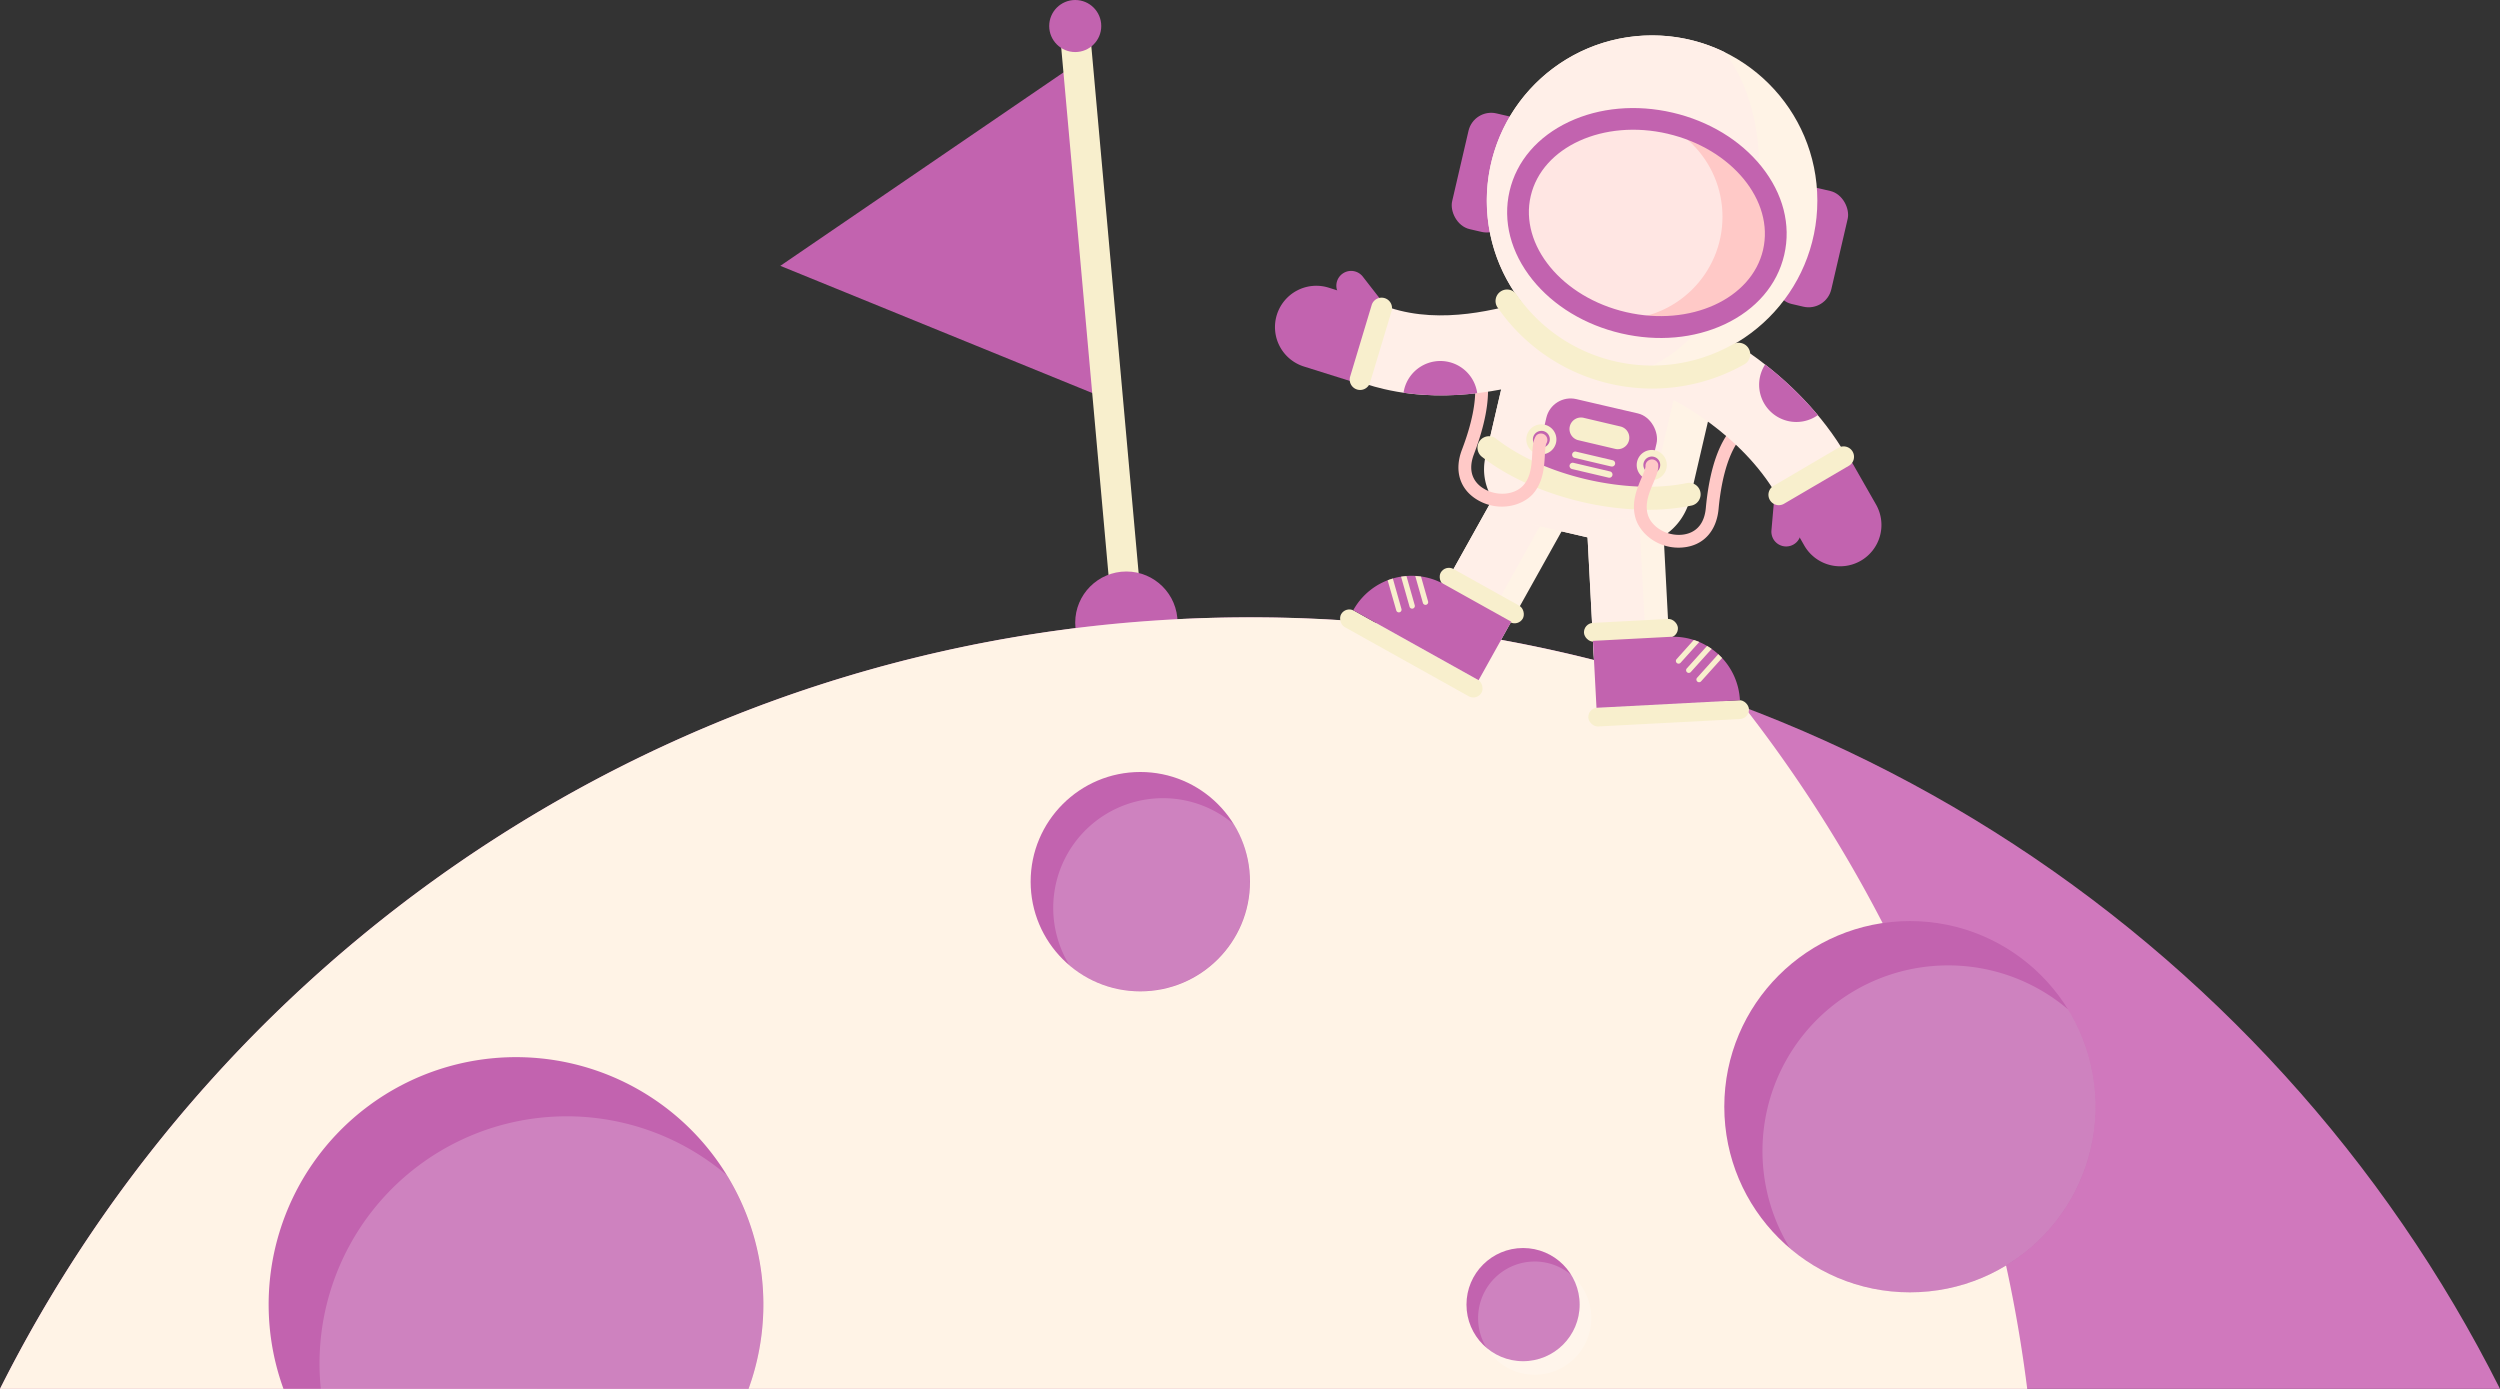
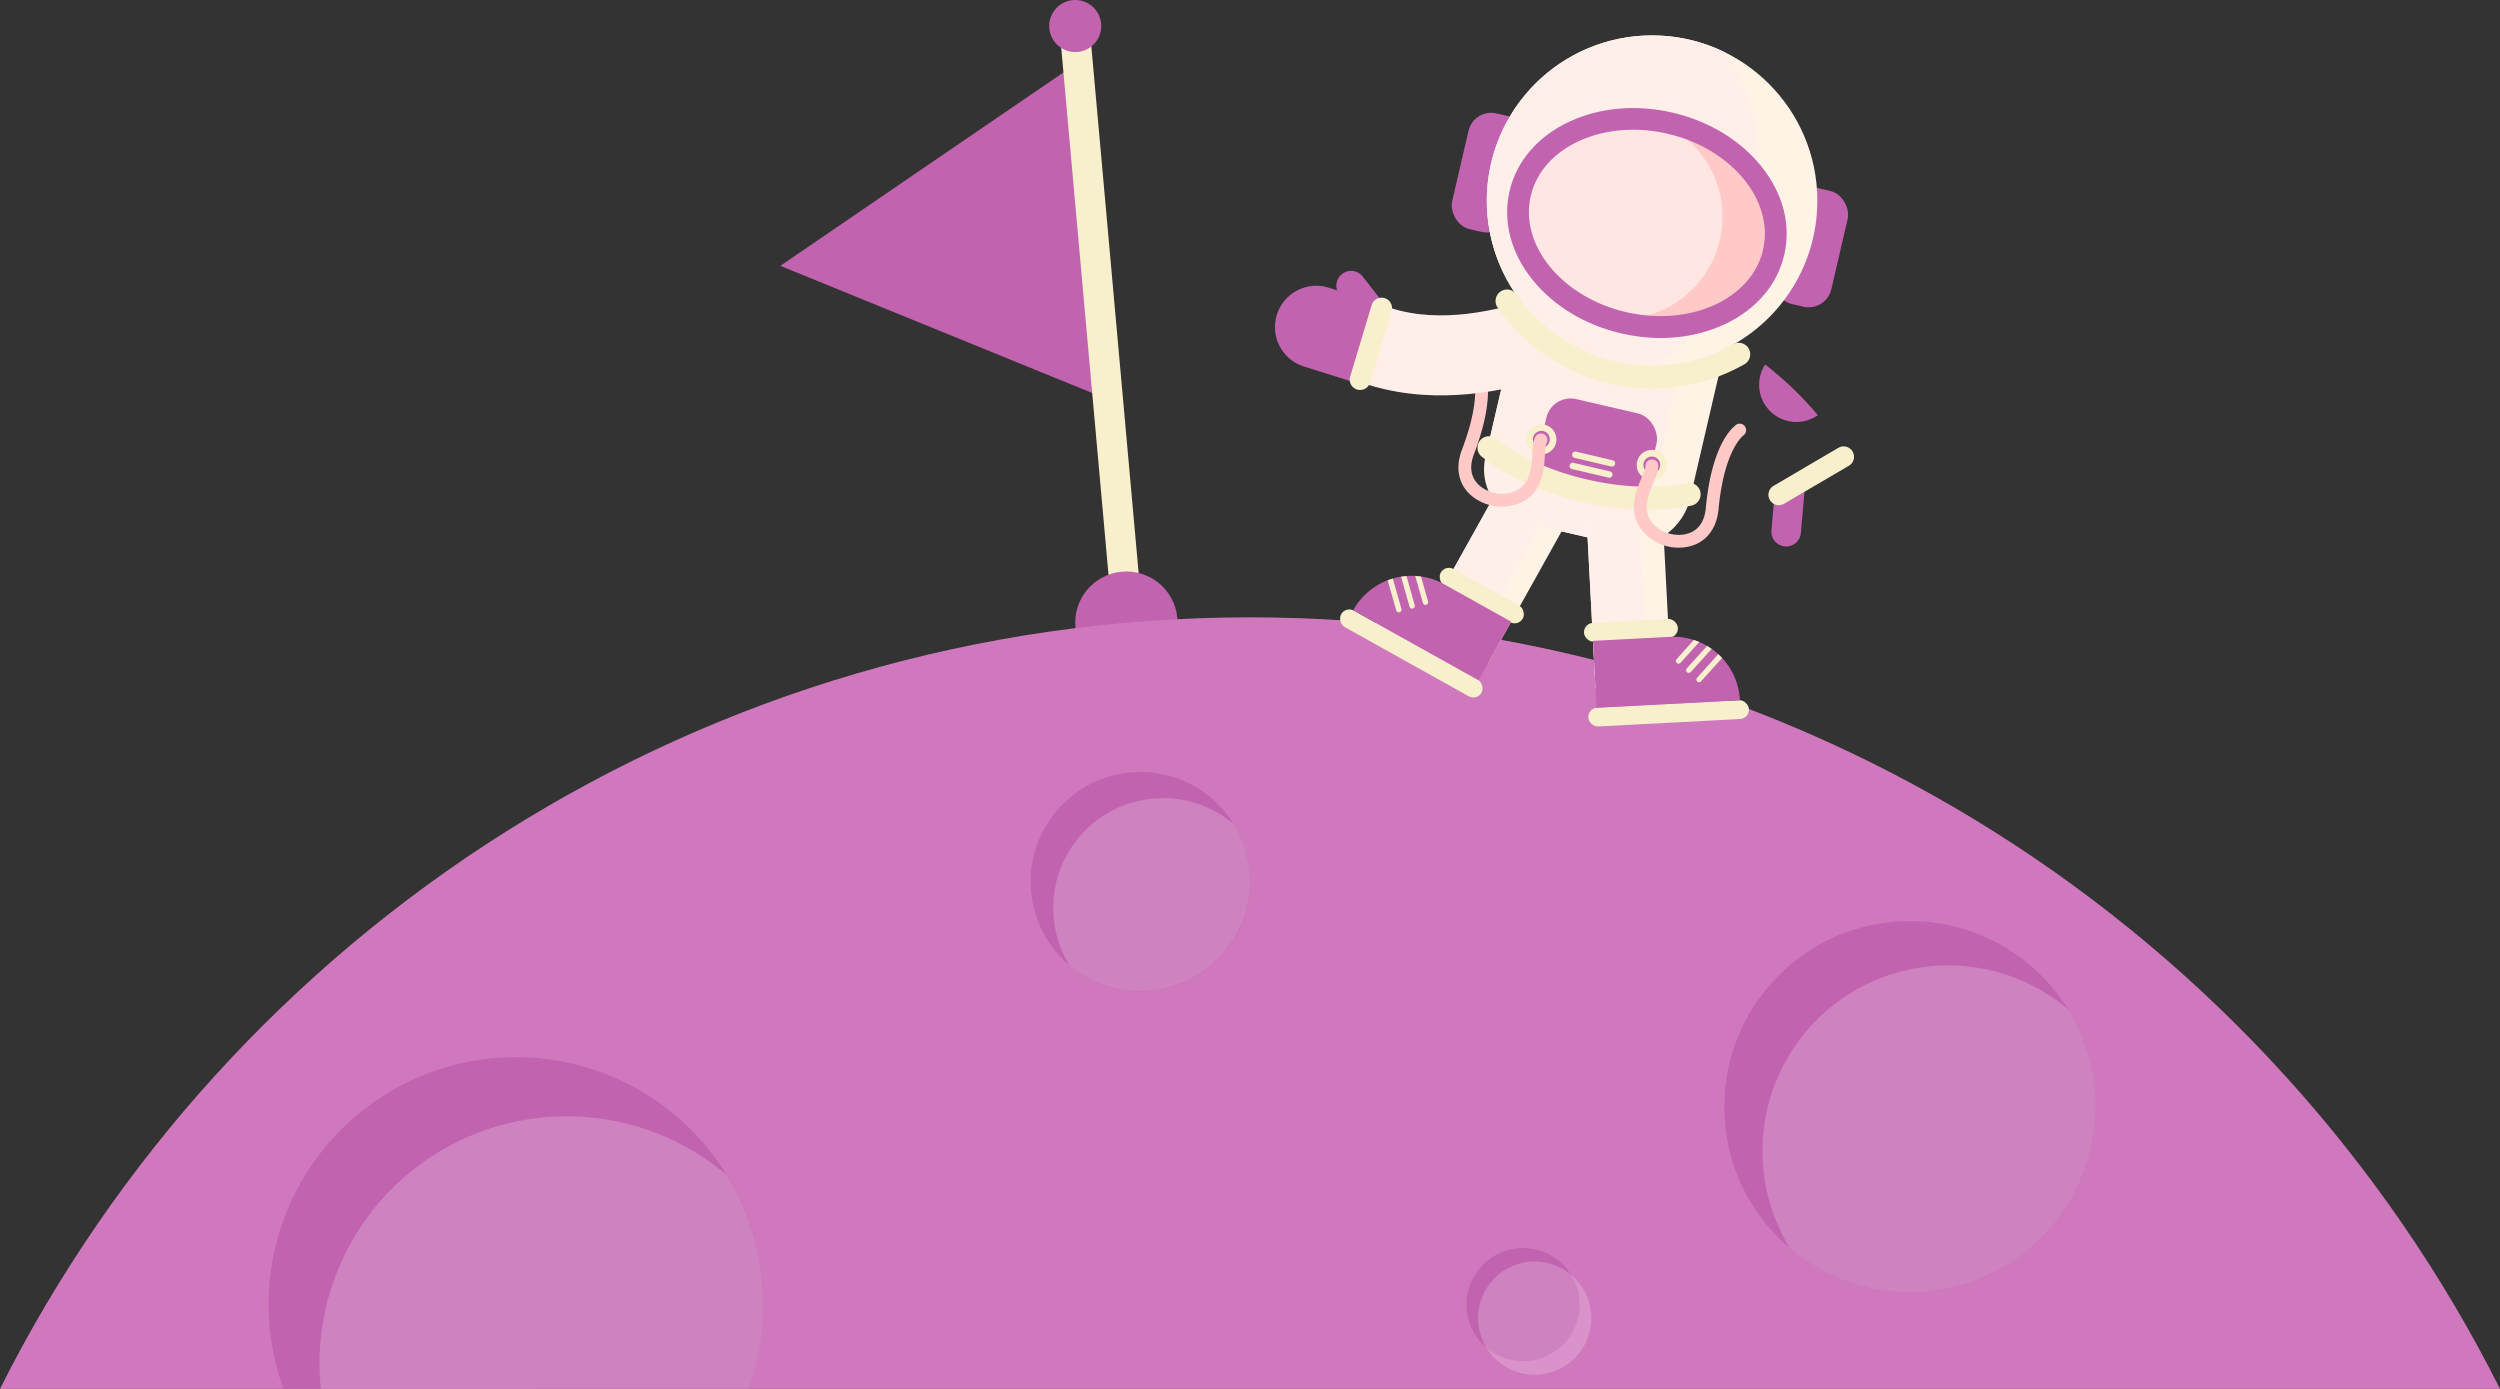
<svg xmlns="http://www.w3.org/2000/svg" viewBox="0 0 1162.26 645.69" width="100%" style="vertical-align: middle; max-width: 100%; width: 100%;">
  <rect x="0" y="0" width="1162.26" height="645.69" fill="#333333" stroke="none" />
  <g>
    <g>
      <polygon points="508.1 182.84 362.77 123.59 496.13 32.49 508.1 182.84" fill="rgb(194,99,175)">
     </polygon>
      <path d="M523.66,288.21a7,7,0,0,1-7-6.37L492.91,17.08a7,7,0,1,1,13.94-1.25l23.78,264.75a7,7,0,0,1-6.34,7.6Z" fill="rgb(248,239,205)">
     </path>
      <circle cx="523.66" cy="289.48" r="23.79" fill="rgb(194,99,175)">
     </circle>
      <circle cx="499.88" cy="12.1" r="12.1" fill="rgb(194,99,175)">
     </circle>
      <path d="M1162.26,645.69C1055.49,433,835.36,287,581.13,287S106.78,433,0,645.69Z" fill="rgb(208,120,189)">
-      </path>
-       <path d="M942.46,645.69a646.74,646.74,0,0,0-131.4-316.82A648.31,648.31,0,0,0,581.13,287C326.9,287,106.78,433,0,645.69Z" fill="rgb(255,243,230)">
     </path>
      <circle cx="708.08" cy="606.52" r="26.31" fill="rgb(194,99,175)">
     </circle>
      <g style="opacity:0.2">
        <path d="M713.49,586.49a26.31,26.31,0,0,0-22.4,40.11,26.31,26.31,0,1,0,22.4-40.11Z" fill="rgb(255, 255, 255)">
      </path>
      </g>
      <circle cx="530.14" cy="409.89" r="50.99" fill="rgb(194,99,175)">
     </circle>
      <g style="opacity:0.2">
        <path d="M540.63,371.08a51,51,0,0,0-43.41,77.73,51,51,0,0,0,76.33-65.66A50.72,50.72,0,0,0,540.63,371.08Z" fill="rgb(255, 255, 255)">
      </path>
      </g>
      <circle cx="887.93" cy="514.51" r="86.3" fill="rgb(194,99,175)">
     </circle>
      <g style="opacity:0.2">
        <path d="M905.68,448.82a86.3,86.3,0,0,0-73.47,131.57,86.3,86.3,0,0,0,129.2-111.15A86,86,0,0,0,905.68,448.82Z" fill="rgb(255, 255, 255)">
      </path>
      </g>
      <path d="M348,645.69a115,115,0,1,0-216.21,0Z" fill="rgb(194,99,175)">
     </path>
      <g style="opacity:0.2">
        <path d="M348,645.69a115.11,115.11,0,0,0-10.24-99.47A114.92,114.92,0,0,0,148.55,634a116.56,116.56,0,0,0,.6,11.72Z" fill="rgb(255, 255, 255)">
      </path>
      </g>
      <rect x="677.76" y="226.59" width="35.35" height="77.84" transform="translate(1173.39 836.19) rotate(-150.84)" fill="rgb(255,243,230)">
     </rect>
      <rect x="678.39" y="224.16" width="25.37" height="77.84" transform="translate(1166.41 829.51) rotate(-150.84)" fill="rgb(255, 239, 232)">
     </rect>
      <rect x="618.7" y="299.44" width="74.78" height="8.76" rx="4.38" transform="translate(1081.03 888.79) rotate(-150.84)" fill="rgb(248,239,205)">
     </rect>
      <rect x="666.96" y="272.53" width="43.73" height="8.76" rx="4.38" transform="translate(1155.48 854.33) rotate(-150.84)" fill="rgb(248,239,205)">
     </rect>
      <path d="M632.44,270.86h66.73a0,0,0,0,1,0,0V271a31,31,0,0,1-31,31H632.44a0,0,0,0,1,0,0V270.86A0,0,0,0,1,632.44,270.86Z" transform="translate(1107.71 860.91) rotate(-150.84)" fill="rgb(194,99,175)">
     </path>
      <path d="M651.36,268.13l3.95,13.93a1.25,1.25,0,0,0,2.41-.69l-3.84-13.54C653,267.89,652.19,268,651.36,268.13Zm6.6-.34,3.55,12.51a1.25,1.25,0,0,0,2.41-.69l-3.28-11.55C659.75,267.93,658.85,267.84,658,267.79Zm-12.83,2,4,14a1.25,1.25,0,0,0,2.41-.69l-4-14.14C646.7,269.23,645.91,269.49,645.13,269.79Z" fill="rgb(248,239,205)">
     </path>
      <path d="M695,148.78h97a0,0,0,0,1,0,0v72.41a28.51,28.51,0,0,1-28.51,28.51h-40A28.51,28.51,0,0,1,695,221.19V148.78a0,0,0,0,1,0,0Z" transform="translate(64.36 -163.05) rotate(13.08)" fill="rgb(255,243,230)">
     </path>
      <path d="M695.18,146.77h79.19a0,0,0,0,1,0,0v75.16a25.76,25.76,0,0,1-25.76,25.76H720.95a25.76,25.76,0,0,1-25.76-25.76V146.77A0,0,0,0,1,695.18,146.77Z" transform="translate(63.68 -161.14) rotate(13.08)" fill="rgb(255, 239, 232)">
     </path>
      <rect x="739.67" y="240.97" width="35.35" height="77.84" transform="translate(-13.61 40.03) rotate(-3)" fill="rgb(255,243,230)">
     </rect>
      <rect x="739.67" y="241.26" width="24.47" height="77.84" transform="translate(-13.64 39.75) rotate(-3)" fill="rgb(255, 239, 232)">
     </rect>
      <rect x="738.37" y="327.24" width="74.78" height="8.76" rx="4.38" transform="translate(-16.3 41.07) rotate(-3)" fill="rgb(248,239,205)">
     </rect>
      <rect x="736.37" y="288.65" width="43.73" height="8.76" rx="4.38" transform="translate(-14.3 40.1) rotate(-3)" fill="rgb(248,239,205)">
     </rect>
      <path d="M741.36,296.16h35.77a31,31,0,0,1,31,31v.15a0,0,0,0,1,0,0H741.36a0,0,0,0,1,0,0V296.16A0,0,0,0,1,741.36,296.16Z" transform="translate(-15.26 40.99) rotate(-3)" fill="rgb(194,99,175)">
     </path>
      <path d="M793.62,300.29l-9.42,10.46a1.25,1.25,0,0,0,1.86,1.68l9.69-10.76Q794.71,300.94,793.62,300.29Zm-6.17-2.77-8,8.92a1.25,1.25,0,0,0,1.86,1.68l8.7-9.67C789.15,298.1,788.3,297.79,787.45,297.52Zm11.37,6.62L789,315.07a1.25,1.25,0,1,0,1.86,1.67l9.75-10.83C800,305.29,799.44,304.71,798.82,304.14Z" fill="rgb(248,239,205)">
     </path>
      <rect x="716.39" y="188.33" width="52.6" height="39.45" rx="11.6" transform="translate(66.34 -162.65) rotate(13.08)" fill="rgb(194,99,175)">
     </rect>
      <path d="M766.16,237a136.93,136.93,0,0,1-30.64-3.63c-18.06-4.2-34.59-11.66-46.57-21a5.35,5.35,0,1,1,6.59-8.43c10.78,8.43,25.83,15.19,42.4,19s33.06,4.41,46.44,1.6A5.35,5.35,0,0,1,786.59,235,100.31,100.31,0,0,1,766.16,237Z" fill="rgb(248,239,205)">
     </path>
      <circle cx="716.58" cy="204.25" r="5.47" fill="rgb(194,99,175)">
     </circle>
      <path d="M716.59,211.26a7.27,7.27,0,0,1-1.6-.18,7,7,0,0,1-4.37-3.13,7,7,0,1,1,12.79-2.12h0a7,7,0,0,1-6.82,5.43Zm0-10.94a3.93,3.93,0,0,0-3.82,3,3.85,3.85,0,0,0,.49,3,3.92,3.92,0,0,0,7.15-1.18h0a3.94,3.94,0,0,0-.49-3,3.89,3.89,0,0,0-2.45-1.74A3.79,3.79,0,0,0,716.58,200.32Z" fill="rgb(248,239,205)">
     </path>
      <path d="M698.21,235.54a22.22,22.22,0,0,1-11.53-3.25c-8.08-4.9-10.71-13.59-7-23.25,10.1-26.51,4.74-36,4.69-36.06a3,3,0,0,1,5-3.23c.75,1.16,7,12.19-4.13,41.41-3.58,9.39,1.32,14.08,4.56,16,6.12,3.71,14.4,3,18.46-1.58,3.48-3.94,3.79-9.48,4.07-14.36.2-3.54.37-6.6,1.85-8.72A3,3,0,0,1,719,206c-.51.73-.66,3.45-.79,5.64-.29,5.27-.7,12.49-5.55,18C709.49,233.16,704.1,235.54,698.21,235.54Z" fill="rgb(255,201,199)">
     </path>
      <circle cx="767.93" cy="216.18" r="5.47" fill="rgb(194,99,175)">
     </circle>
      <path d="M767.93,223.19a7.18,7.18,0,0,1-1.59-.18,7,7,0,0,1-5.24-8.42h0a7,7,0,1,1,6.83,8.6Zm-3.82-7.9a3.92,3.92,0,1,0,4.7-2.94,3.93,3.93,0,0,0-4.7,2.94Z" fill="rgb(248,239,205)">
     </path>
      <path d="M780.37,254.61c-10.22,0-18.13-6.85-20.09-14s.87-13.71,2.93-18.57c.85-2,1.91-4.53,1.78-5.41a3,3,0,0,1,5.87-.91c.4,2.55-.79,5.37-2.18,8.64-1.9,4.51-4.06,9.62-2.67,14.68,1.62,5.9,8.74,10.19,15.87,9.56,3.77-.33,10.23-2.38,11.16-12.39,2.89-31.14,13.36-38.28,14.55-39a3,3,0,0,1,3.06,5.1s-9.08,6.34-11.69,34.44c-1,10.29-7.15,16.93-16.56,17.76C781.71,254.58,781,254.61,780.37,254.61Z" fill="rgb(255,201,199)">
     </path>
      <path d="M643.47,180.89c-2.93-.68-5.87-1.49-8.81-2.45l11.52-35.35c24.32,7.92,50.2.67,65.67-3.66,4-1.12,7.43-2.09,10.47-2.7l7.38,36.44c-1.7.34-4.67,1.18-7.82,2.06C705.17,179.91,675.29,188.28,643.47,180.89Z" fill="rgb(255, 239, 232)">
     </path>
-       <path d="M673.54,168.28a17.3,17.3,0,0,0-20.77,12.93c-.11.46-.19.92-.26,1.38a130.27,130.27,0,0,0,34.25.19A17.31,17.31,0,0,0,673.54,168.28Z" fill="rgb(194,99,175)">
-      </path>
      <path d="M592.6,133.72h24.83a19.21,19.21,0,0,1,19.21,19.21v0a19.21,19.21,0,0,1-19.21,19.21H592.6a0,0,0,0,1,0,0V133.72A0,0,0,0,1,592.6,133.72Z" transform="translate(1155.11 483.11) rotate(-162.55)" fill="rgb(194,99,175)">
     </path>
      <path d="M618.63,131.35h20.56a6.87,6.87,0,0,1,6.87,6.87v0a6.87,6.87,0,0,1-6.87,6.87H618.63a0,0,0,0,1,0,0V131.35A0,0,0,0,1,618.63,131.35Z" transform="translate(911.52 722.2) rotate(-127.88)" fill="rgb(194,99,175)">
     </path>
      <path d="M632.32,181.3a4.84,4.84,0,0,1-4.63-6.23l10.06-33.43a4.84,4.84,0,0,1,9.26,2.79l-10.07,33.42A4.83,4.83,0,0,1,632.32,181.3Z" fill="rgb(248,239,205)">
     </path>
-       <path d="M832,222.44h24.83a19.21,19.21,0,0,1,19.21,19.21v0a19.21,19.21,0,0,1-19.21,19.21H832a0,0,0,0,1,0,0V222.44A0,0,0,0,1,832,222.44Z" transform="translate(640.71 -619.9) rotate(60.29)" fill="rgb(194,99,175)">
-      </path>
      <path d="M817.32,233.51h20.56a6.87,6.87,0,0,1,6.87,6.87v0a6.87,6.87,0,0,1-6.87,6.87H817.32a0,0,0,0,1,0,0V233.51A0,0,0,0,1,817.32,233.51Z" transform="translate(1142.46 -566.72) rotate(94.97)" fill="rgb(194,99,175)">
-      </path>
-       <path d="M826.35,230.76c-17.26-29.92-49-45.12-49.32-45.26l15.53-33.79c1.73.8,42.6,19.92,66,60.47Z" fill="rgb(255, 239, 232)">
     </path>
      <path d="M827,234.86a4.83,4.83,0,0,1-2.45-9l30.11-17.66a4.83,4.83,0,1,1,4.89,8.34L829.4,234.2A4.79,4.79,0,0,1,827,234.86Z" fill="rgb(248,239,205)">
     </path>
      <path d="M845.12,193a161.08,161.08,0,0,0-24.5-23.54,17.3,17.3,0,0,0,10.6,26.27A17.26,17.26,0,0,0,845.12,193Z" fill="rgb(194,99,175)">
     </path>
      <rect x="678.57" y="52.62" width="27.31" height="55.23" rx="10.82" transform="translate(36.11 -154.55) rotate(13.08)" fill="rgb(194,99,175)">
     </rect>
      <rect x="828.24" y="87.39" width="27.31" height="55.23" rx="10.82" transform="translate(47.86 -187.51) rotate(13.08)" fill="rgb(194,99,175)">
     </rect>
      <circle cx="768.06" cy="93.3" r="76.83" fill="rgb(255,243,230)">
     </circle>
      <path d="M750.67,168.14a77.7,77.7,0,0,0,17.27,2c21.26-10.62,39.53-35,46.74-66s1.55-60.95-12.86-79.86a76.84,76.84,0,1,0-51.15,143.87Z" fill="rgb(255, 239, 232)">
     </path>
      <ellipse cx="765.65" cy="103.68" rx="47.65" ry="60.49" transform="translate(491.42 826.01) rotate(-76.92)" fill="rgb(255,201,199)">
     </ellipse>
      <circle cx="753.14" cy="100.77" r="47.65" fill="rgb(255,230,227)">
     </circle>
      <path d="M753.72,155c-16.84-3.91-31.51-12.8-41.3-25-10.09-12.59-13.85-27.2-10.62-41.14s13.06-25.38,27.66-32.24c14.19-6.66,31.27-8.17,48.11-4.26s31.51,12.8,41.31,25C829,90,832.73,104.57,829.49,118.51s-13.06,25.38-27.65,32.24C787.65,157.41,770.56,158.92,753.72,155Zm21.57-92.83c-29.78-6.92-58.33,6.07-63.65,28.95s14.59,47.12,44.37,54,58.33-6.07,63.64-28.95S805.07,69.1,775.29,62.18Z" fill="rgb(194,99,175)">
     </path>
      <path d="M768.11,180.65a87.46,87.46,0,0,1-72.09-38,5.35,5.35,0,0,1,8.83-6A76.62,76.62,0,0,0,805.7,160.05a5.35,5.35,0,0,1,5.26,9.32A87,87,0,0,1,768.11,180.65Z" fill="rgb(248,239,205)">
     </path>
-       <path d="M752.14,208.83a5.14,5.14,0,0,1-1.22-.14l-17-4a5.35,5.35,0,1,1,2.42-10.42l17,4a5.35,5.35,0,0,1-1.21,10.56Z" fill="rgb(248,239,205)">
-      </path>
      <path d="M749.37,216.87a1.37,1.37,0,0,1-.34,0l-17-4a1.49,1.49,0,0,1-1.11-1.79,1.47,1.47,0,0,1,1.78-1.11l17,4a1.48,1.48,0,0,1-.33,2.93Z" fill="rgb(248,239,205)">
     </path>
      <path d="M748.16,222.06a1.24,1.24,0,0,1-.33,0l-17-4a1.48,1.48,0,1,1,.68-2.89l17,4a1.49,1.49,0,0,1-.34,2.94Z" fill="rgb(248,239,205)">
     </path>
    </g>
  </g>
</svg>